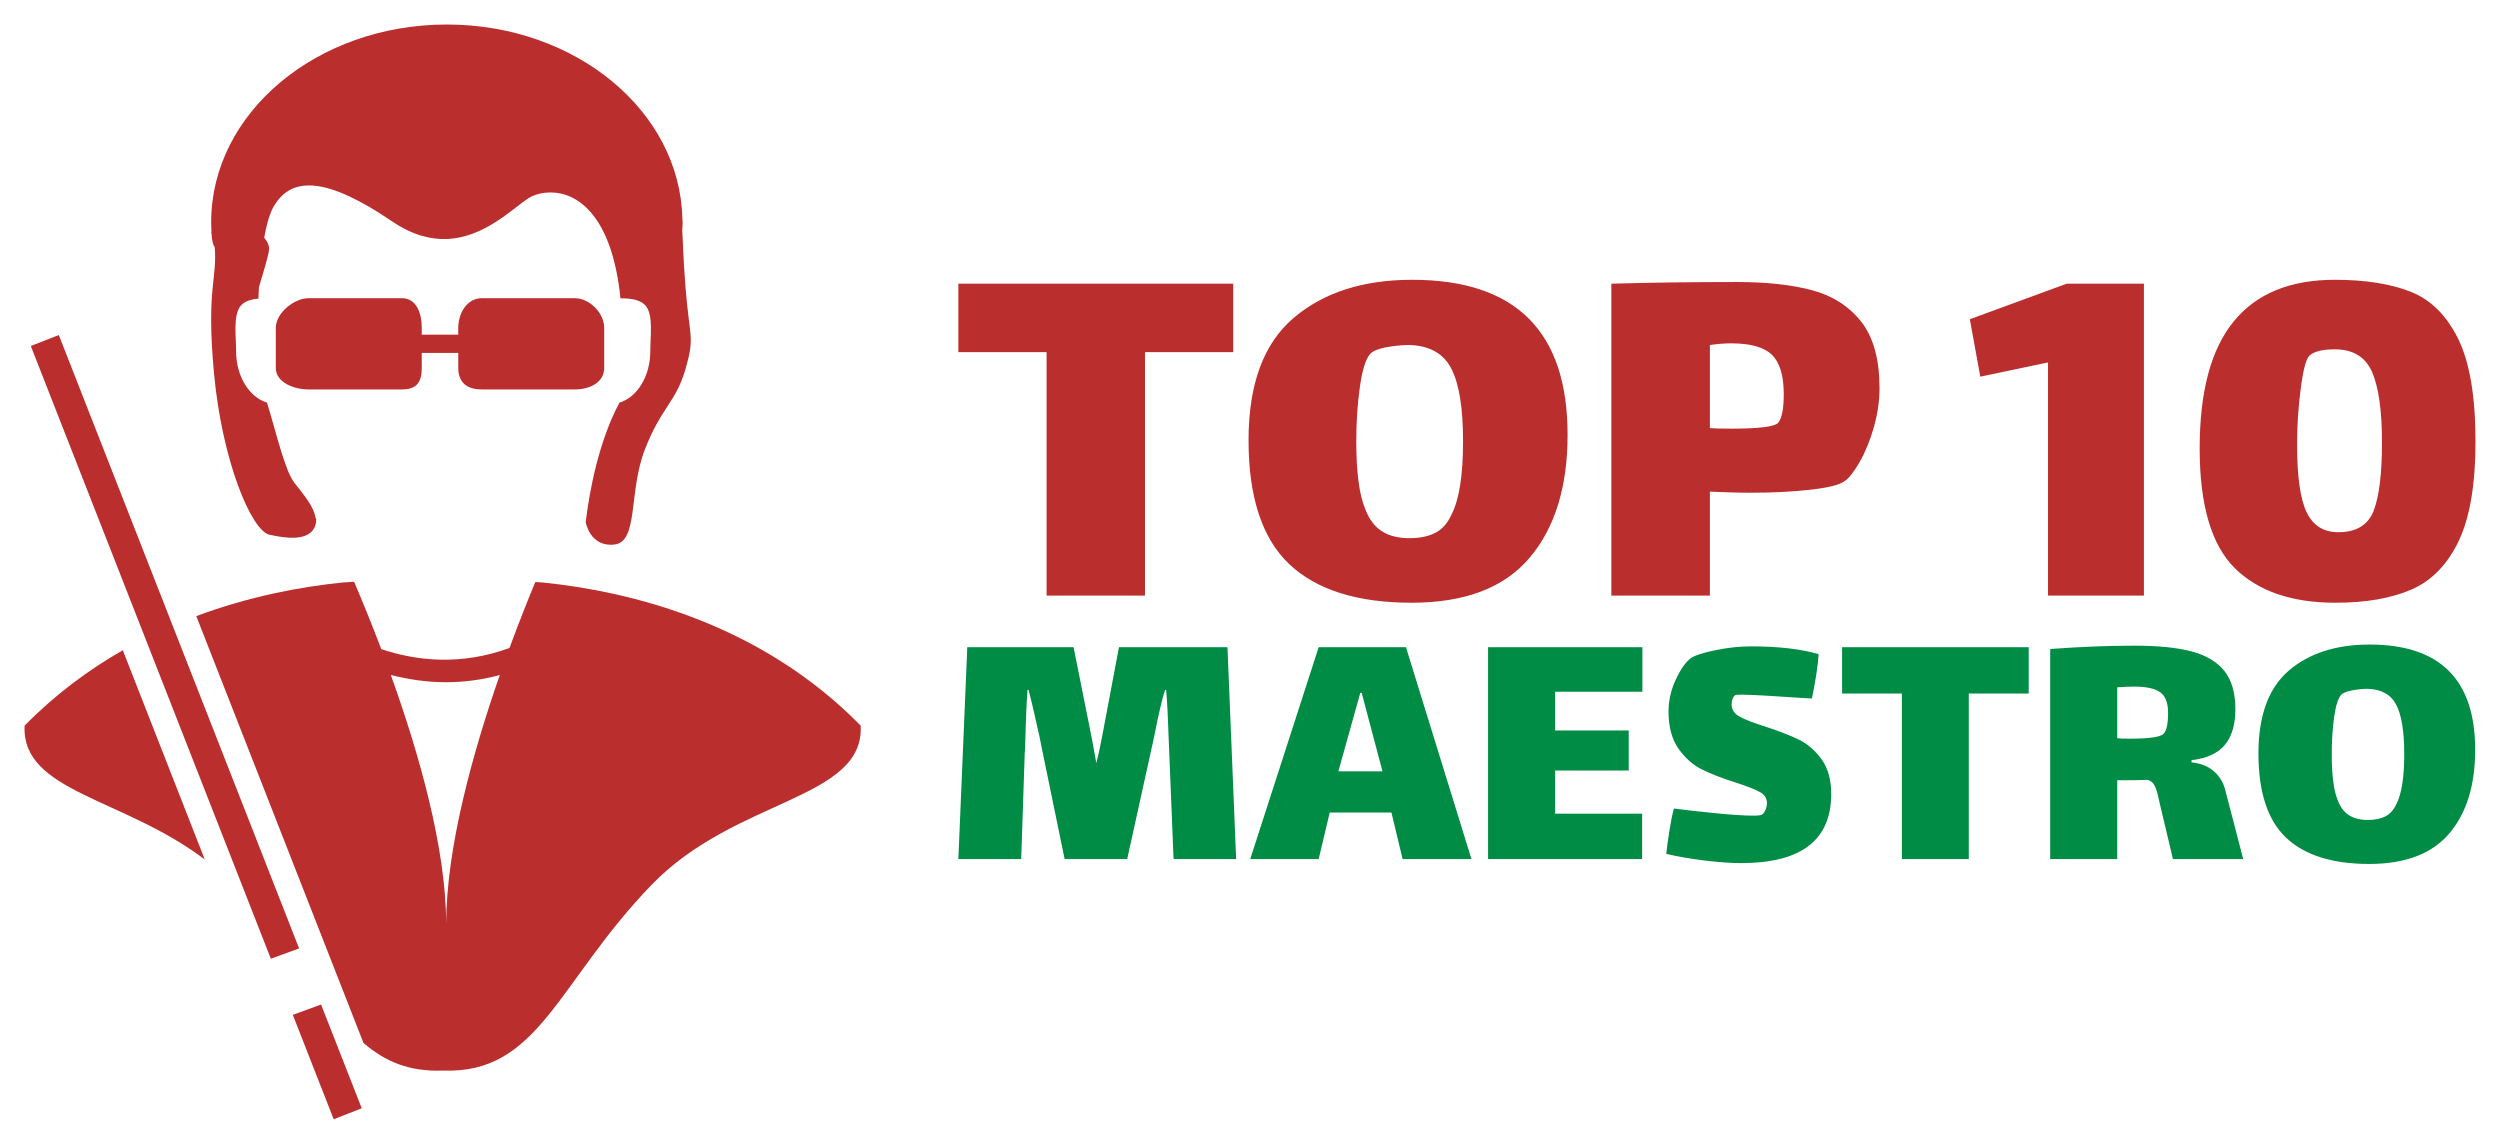
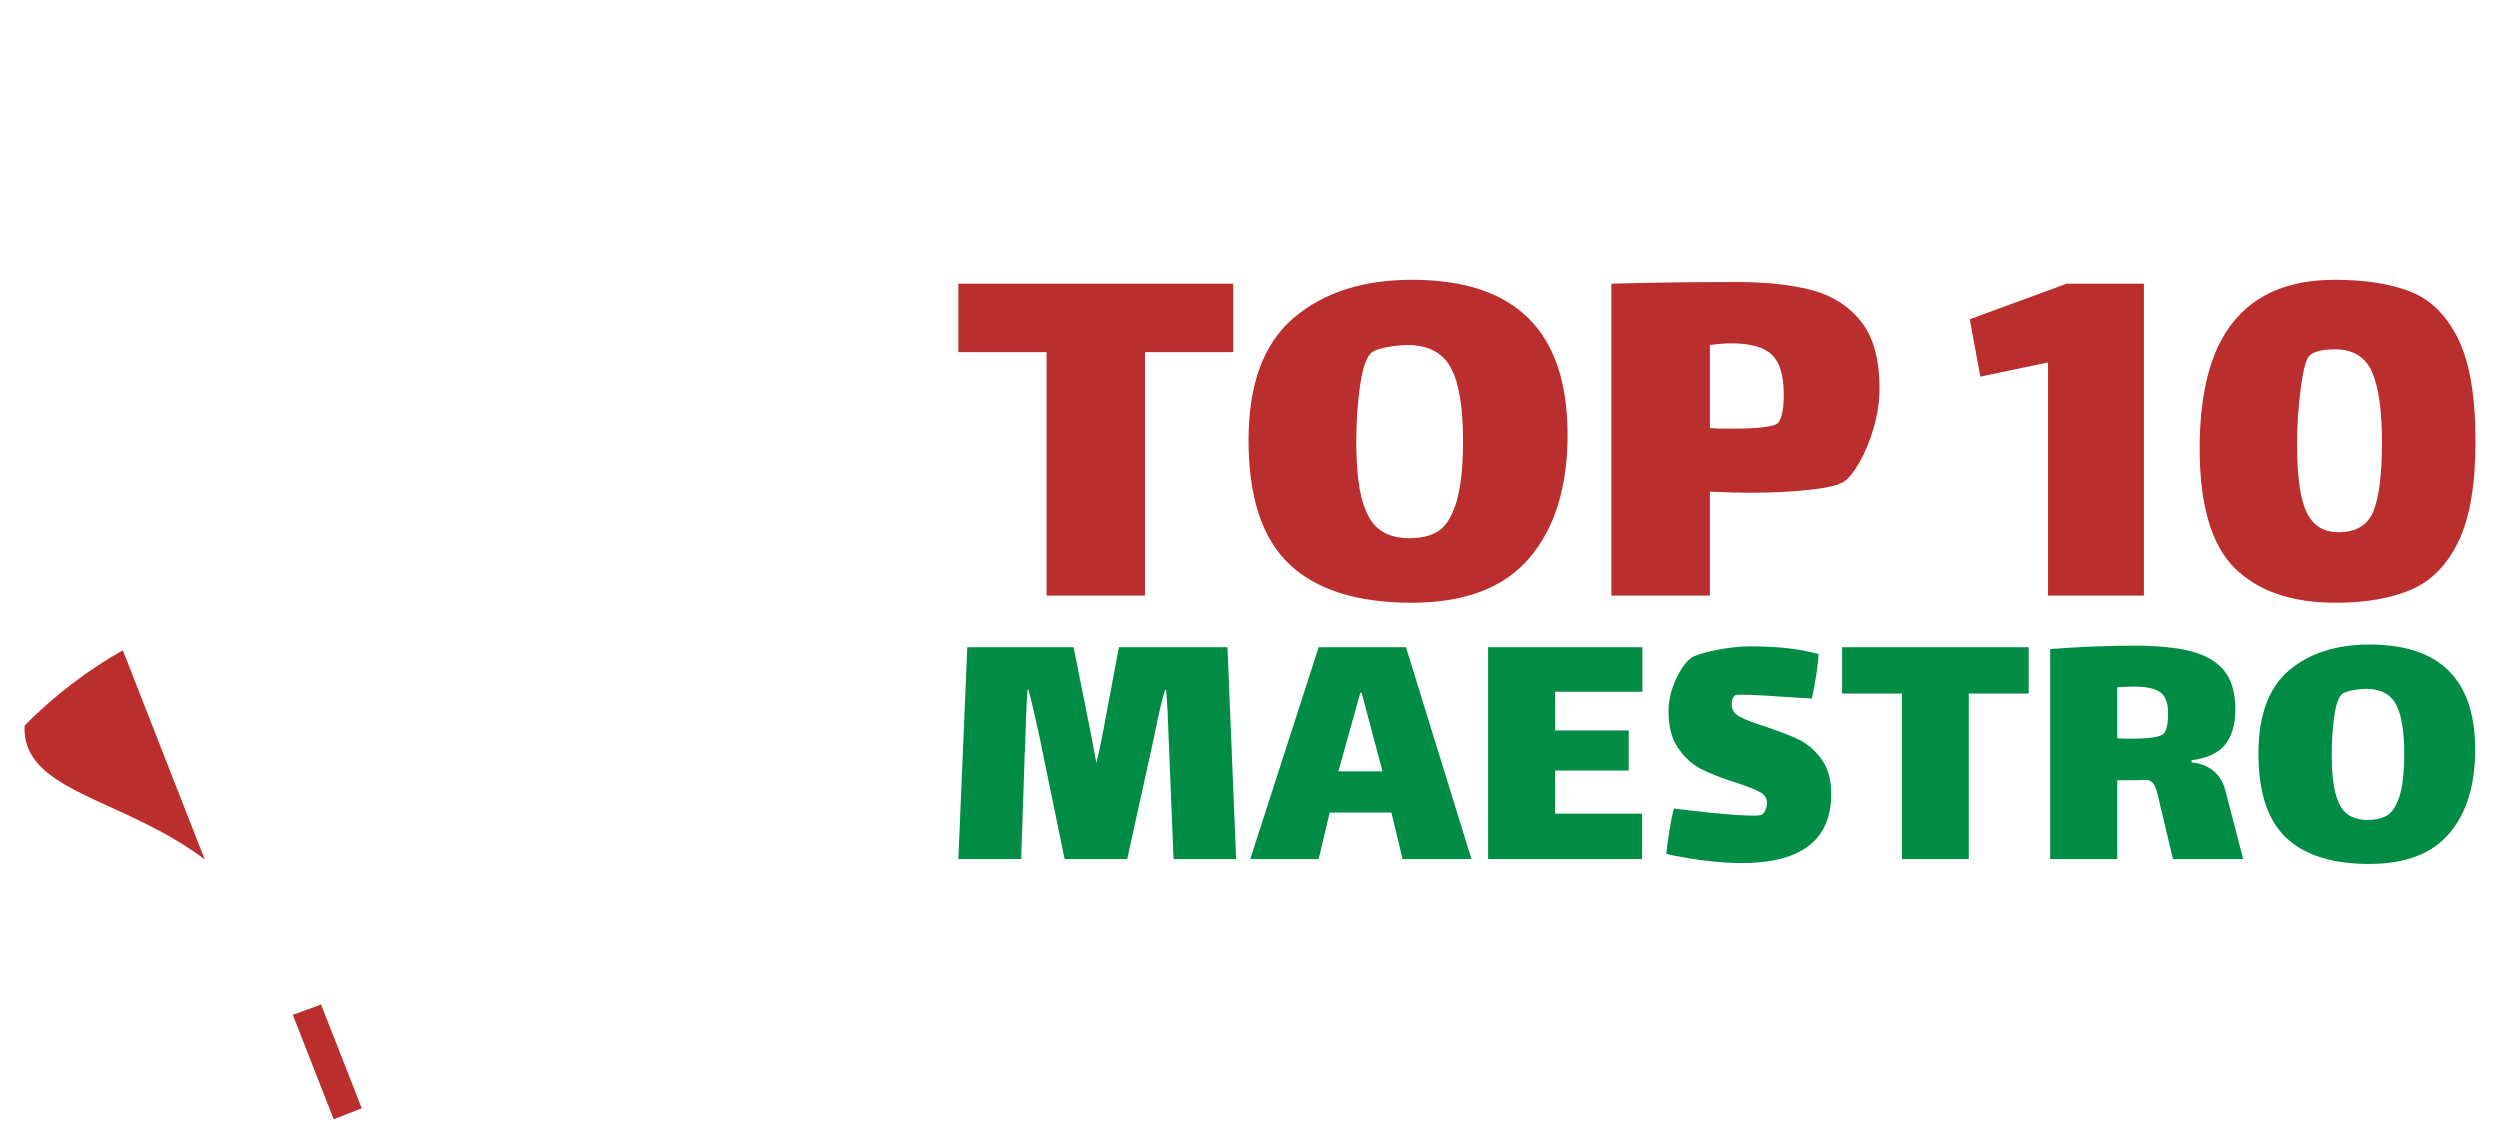
<svg xmlns="http://www.w3.org/2000/svg" version="1.0" x="0" y="0" width="2400" height="1098.012" viewBox="80.316 83.969 179.367 82.061" preserveAspectRatio="xMidYMid meet" color-interpolation-filters="sRGB">
  <g>
    <defs>
      <linearGradient id="92" x1="0%" y1="0%" x2="100%" y2="0%">
        <stop offset="0%" stop-color="#fa71cd" />
        <stop offset="100%" stop-color="#9b59b6" />
      </linearGradient>
      <linearGradient id="93" x1="0%" y1="0%" x2="100%" y2="0%">
        <stop offset="0%" stop-color="#f9d423" />
        <stop offset="100%" stop-color="#f83600" />
      </linearGradient>
      <linearGradient id="94" x1="0%" y1="0%" x2="100%" y2="0%">
        <stop offset="0%" stop-color="#0064d2" />
        <stop offset="100%" stop-color="#1cb0f6" />
      </linearGradient>
      <linearGradient id="95" x1="0%" y1="0%" x2="100%" y2="0%">
        <stop offset="0%" stop-color="#f00978" />
        <stop offset="100%" stop-color="#3f51b1" />
      </linearGradient>
      <linearGradient id="96" x1="0%" y1="0%" x2="100%" y2="0%">
        <stop offset="0%" stop-color="#7873f5" />
        <stop offset="100%" stop-color="#ec77ab" />
      </linearGradient>
      <linearGradient id="97" x1="0%" y1="0%" x2="100%" y2="0%">
        <stop offset="0%" stop-color="#f9d423" />
        <stop offset="100%" stop-color="#e14fad" />
      </linearGradient>
      <linearGradient id="98" x1="0%" y1="0%" x2="100%" y2="0%">
        <stop offset="0%" stop-color="#009efd" />
        <stop offset="100%" stop-color="#2af598" />
      </linearGradient>
      <linearGradient id="99" x1="0%" y1="0%" x2="100%" y2="0%">
        <stop offset="0%" stop-color="#ffcc00" />
        <stop offset="100%" stop-color="#00b140" />
      </linearGradient>
      <linearGradient id="100" x1="0%" y1="0%" x2="100%" y2="0%">
        <stop offset="0%" stop-color="#d51007" />
        <stop offset="100%" stop-color="#ff8177" />
      </linearGradient>
      <linearGradient id="102" x1="0%" y1="0%" x2="100%" y2="0%">
        <stop offset="0%" stop-color="#a2b6df" />
        <stop offset="100%" stop-color="#0c3483" />
      </linearGradient>
      <linearGradient id="103" x1="0%" y1="0%" x2="100%" y2="0%">
        <stop offset="0%" stop-color="#7ac5d8" />
        <stop offset="100%" stop-color="#eea2a2" />
      </linearGradient>
      <linearGradient id="104" x1="0%" y1="0%" x2="100%" y2="0%">
        <stop offset="0%" stop-color="#00ecbc" />
        <stop offset="100%" stop-color="#007adf" />
      </linearGradient>
      <linearGradient id="105" x1="0%" y1="0%" x2="100%" y2="0%">
        <stop offset="0%" stop-color="#b88746" />
        <stop offset="100%" stop-color="#fdf5a6" />
      </linearGradient>
    </defs>
    <g fill="#bb2e2e" class="icon-text-wrapper icon-svg-group iconsvg" transform="translate(82.075,85.728)">
      <g class="iconsvg-imagesvg" transform="translate(0,0)">
        <g>
-           <rect fill="#bb2e2e" fill-opacity="0" stroke-width="2" x="0" y="0" width="60" height="78.544" class="image-rect" />
          <svg filter="url(#colors419770656)" x="0" y="0" width="60" height="78.544" filtersec="colorsf6438354344" class="image-svg-svg primary" style="overflow: visible;">
            <svg version="1.1" x="0px" y="0px" viewBox="8.228 0 45.834 60" enable-background="new 0 0 60 60" xml:space="preserve">
              <rect x="-14" y="-13" display="none" width="198" height="87" />
              <g>
-                 <polygon points="23.277,50.636 10.108,17.018 8.572,17.618 21.728,51.202  " />
                <polygon points="22.932,54.277 25.173,60 26.71,59.398 24.482,53.712  " />
              </g>
              <g>
                <path d="M8.232,38.427c-0.173,3.636,5.4,3.942,9.875,7.336l-4.492-11.469C11.746,35.361,9.913,36.713,8.232,38.427z" />
-                 <path d="M36.629,30.581c-0.136-0.013-0.271-0.017-0.407-0.026c-0.41,0.989-0.902,2.227-1.414,3.616   c-2.665,0.976-5.1,0.709-7.027,0.062c-0.539-1.421-1.059-2.686-1.49-3.693c-0.209,0.013-0.418,0.024-0.629,0.041   c-2.285,0.233-5.102,0.756-8.02,1.842l9.163,23.393c1.164,1.005,2.486,1.585,4.341,1.516c5.291,0.202,6.276-4.828,11.457-10.188   c4.606-4.762,11.649-4.639,11.455-8.716C48.55,32.803,41.421,31.071,36.629,30.581z M28.303,35.647   c0.932,0.241,1.944,0.4,3.025,0.4c0.939,0,1.927-0.118,2.948-0.392c-1.477,4.236-2.938,9.479-2.938,13.654   C31.338,45.132,29.828,39.885,28.303,35.647z" />
              </g>
-               <path d="M44.454,14.389c-0.137-1.739-0.136-2.568-0.179-3.095c0.001-0.044,0.007-0.083,0.009-0.133  c0.02-0.183,0.018-0.365-0.002-0.547C44.14,4.734,38.422,0,31.375,0c-7.134,0-12.917,4.852-12.917,10.835  c0,0.2,0.005,0.368,0.014,0.523l-0.014,0.024c0,0,0.005,0.023,0.018,0.066c0.026,0.4,0.086,0.637,0.176,0.757  c0.147,1.728-0.462,2.252-0.047,6.827c0.447,4.934,2.073,8.71,3.04,8.928c0.971,0.218,2.071,0.34,2.46-0.36  c0.093-0.17,0.121-0.346,0.104-0.529c-0.01-0.012-0.022-0.023-0.033-0.035c-0.071-0.568-0.591-1.202-1.145-1.904  c-0.53-0.67-0.977-2.662-1.513-4.409c-0.969-0.294-1.693-1.44-1.693-2.817c0-0.791-0.164-1.927,0.221-2.45  c0.216-0.293,0.6-0.397,1.002-0.433c0.008-0.203,0.017-0.411,0.028-0.625c0.247-0.86,0.497-1.61,0.552-2.039  c0.029-0.222-0.078-0.458-0.263-0.677c0.128-0.724,0.303-1.356,0.544-1.752c0.437-0.723,1.048-1.109,1.899-1.109  c1.085-0.011,2.565,0.613,4.585,1.979c1.106,0.749,2.117,0.996,3.024,0.955c2.009-0.104,3.505-1.615,4.392-2.212  c0.238-0.16,0.565-0.28,0.938-0.322c0.05-0.006,0.102-0.009,0.154-0.012c0.052-0.003,0.102-0.005,0.156-0.005  c1.439-0.01,3.367,1.213,3.833,5.801c0.535,0.002,1.125,0.058,1.415,0.451c0.385,0.523,0.221,1.659,0.221,2.45  c0,1.376-0.722,2.523-1.691,2.817c-1.139,2.122-1.652,4.883-1.849,6.545c0,0,0.223,1.378,1.564,1.233  c1.34-0.144,0.776-2.866,1.669-5.188c0.895-2.322,1.713-2.611,2.235-4.426C44.976,17.074,44.678,17.218,44.454,14.389z" />
-               <path d="M38.394,15h-5.109C32.479,15,32,15.82,32,16.627V17h-2v-0.373C30,15.82,29.711,15,28.906,15h-5.109  C22.991,15,22,15.82,22,16.627v2.189C22,19.623,22.991,20,23.797,20h5.109C29.711,20,30,19.623,30,18.816V18h2v0.816  C32,19.623,32.479,20,33.285,20h5.109C39.199,20,40,19.623,40,18.816v-2.189C40,15.82,39.199,15,38.394,15z" />
            </svg>
          </svg>
          <defs>
            <filter id="colors419770656">
              <feColorMatrix type="matrix" values="0 0 0 0 0.73  0 0 0 0 0.18  0 0 0 0 0.18  0 0 0 1 0" class="icon-feColorMatrix " />
            </filter>
            <filter id="colorsf6438354344">
              <feColorMatrix type="matrix" values="0 0 0 0 0.996  0 0 0 0 0.996  0 0 0 0 0.996  0 0 0 1 0" class="icon-fecolormatrix" />
            </filter>
            <filter id="colorsb9001077748">
              <feColorMatrix type="matrix" values="0 0 0 0 0  0 0 0 0 0  0 0 0 0 0  0 0 0 1 0" class="icon-fecolormatrix" />
            </filter>
          </defs>
        </g>
      </g>
      <g transform="translate(67,18.315)">
        <g fill-rule="" class="tp-name iconsvg-namesvg">
          <g transform="scale(1)">
            <g>
              <path d="M13.7-17.47L13.7 0 6.64 0 6.64-17.47 0.31-17.47 0.31-22.38 20.03-22.38 20.03-17.47 13.7-17.47ZM32.83 0.51Q26.98 0.51 24.05-2.26 21.13-5.03 21.13-11.15L21.13-11.15Q21.13-17.16 24.35-19.91 27.57-22.66 32.87-22.66L32.87-22.66Q44.02-22.66 44.02-11.54L44.02-11.54Q44.02-5.93 41.29-2.71 38.56 0.51 32.83 0.51L32.83 0.51ZM32.67-4.12Q33.77-4.12 34.52-4.5 35.26-4.87 35.69-5.81L35.69-5.81Q36.52-7.42 36.52-11.07L36.52-11.07Q36.52-14.65 35.69-16.26L35.69-16.26Q34.87-17.91 32.67-17.98L32.67-17.98Q31.85-17.98 30.96-17.81 30.08-17.63 29.84-17.32L29.84-17.32Q29.37-16.77 29.12-14.98 28.86-13.19 28.86-11.07L28.86-11.07Q28.86-7.77 29.49-6.24L29.49-6.24Q29.92-5.1 30.71-4.61 31.49-4.12 32.67-4.12L32.67-4.12ZM56.19-22.5Q59.37-22.5 61.57-21.91 63.77-21.32 65.09-19.65 66.4-17.98 66.4-14.88L66.4-14.88Q66.4-13.51 65.99-12.07 65.58-10.64 64.97-9.58 64.36-8.52 63.89-8.21L63.89-8.21Q63.34-7.81 61.45-7.6 59.57-7.38 57.02-7.38L57.02-7.38Q56.11-7.38 54.23-7.46L54.23-7.46 54.23 0 47.16 0 47.16-22.38Q51.28-22.5 56.19-22.5L56.19-22.5ZM59.14-12.41Q59.53-12.92 59.53-14.45L59.53-14.45Q59.53-16.45 58.68-17.28 57.84-18.1 55.76-18.1L55.76-18.1Q55.05-18.1 54.23-17.98L54.23-17.98 54.23-12.02Q54.62-11.98 55.76-11.98L55.76-11.98Q58.78-11.98 59.14-12.41L59.14-12.41ZM79.83-22.38L85.37-22.38 85.37 0 78.49 0 78.49-16.73 73.63-15.71 72.88-19.83 79.83-22.38ZM99.07-22.66Q102.33-22.66 104.49-21.81 106.65-20.97 107.91-18.44 109.16-15.9 109.16-11.07L109.16-11.07Q109.16-6.44 107.95-3.91 106.73-1.37 104.55-0.43 102.37 0.51 99.11 0.51L99.11 0.51Q94.4 0.51 91.88-1.98 89.37-4.48 89.37-10.56L89.37-10.56Q89.37-16.69 91.81-19.67 94.24-22.66 99.07-22.66L99.07-22.66ZM99.31-4.55Q101.27-4.55 101.86-6.11 102.45-7.66 102.45-10.99L102.45-10.99Q102.45-14.41 101.74-16.04 101.03-17.67 99.07-17.67L99.07-17.67Q97.7-17.67 97.23-17.2L97.23-17.2Q96.87-16.81 96.62-14.84 96.36-12.88 96.36-10.84L96.36-10.84Q96.36-7.38 97.05-5.97 97.74-4.55 99.31-4.55L99.31-4.55Z" transform="translate(-0.31, 22.66)" />
            </g>
            <g fill="#008C45" transform="translate(0,26.17)">
              <g transform="scale(1.002)">
                <path d="M20.28-15.17L20.9 0 16.42 0 16.08-8.36Q16-10.83 15.89-12.11L15.89-12.11 15.81-12.11Q15.49-11.1 15.07-8.97L15.07-8.97 14.93-8.31 13.1 0 8.62 0 7.08-7.48 6.81-8.81Q6.26-11.29 6.04-12.11L6.04-12.11 5.96-12.11Q5.86-10.78 5.78-7.77L5.78-7.77Q5.75-7.59 5.75-7.19L5.75-7.19 5.51 0 1.01 0 1.65-15.17 9.26-15.17 10.57-8.62 10.89-6.87Q11.1-7.69 11.29-8.7L11.29-8.7 12.51-15.17 20.28-15.17ZM32.82 0L32.02-3.33 27.6-3.33 26.81 0 21.91 0 26.81-15.17 33.06-15.17 37.75 0 32.82 0ZM29.89-11.9L29.79-11.9 28.22-6.28 31.38-6.28 29.89-11.9ZM38.94 0L38.94-15.17 49.99-15.17 49.99-11.98 43.74-11.98 43.74-9.21 49.01-9.21 49.01-6.34 43.74-6.34 43.74-3.25 49.97-3.25 49.97 0 38.94 0ZM56.38-11.07Q56.38-10.51 56.95-10.2 57.53-9.88 58.75-9.5L58.75-9.5Q60.21-9.02 61.16-8.57 62.1-8.12 62.81-7.16 63.51-6.2 63.51-4.66L63.51-4.66Q63.51 0.29 57.07 0.29L57.07 0.29Q56.01 0.29 54.48 0.11 52.95-0.08 51.7-0.37L51.7-0.37Q51.75-0.93 51.92-2.01 52.09-3.09 52.25-3.62L52.25-3.62Q53.19-3.49 55.06-3.3 56.94-3.11 57.9-3.11L57.9-3.11Q58.46-3.11 58.56-3.19L58.56-3.19Q58.72-3.3 58.82-3.55 58.91-3.81 58.91-3.99L58.91-3.99Q58.91-4.53 58.4-4.8 57.9-5.08 56.67-5.48L56.67-5.48Q55.21-5.94 54.25-6.42 53.29-6.89 52.57-7.91 51.86-8.92 51.86-10.57L51.86-10.57Q51.86-11.74 52.39-12.87 52.92-14 53.48-14.4L53.48-14.4Q53.91-14.69 55.24-14.96 56.57-15.23 57.74-15.23L57.74-15.23Q60.72-15.23 62.61-14.67L62.61-14.67Q62.58-14.14 62.44-13.2 62.29-12.27 62.13-11.5L62.13-11.5 61.52-11.53Q58.06-11.77 57.1-11.77L57.1-11.77Q56.7-11.77 56.65-11.74L56.65-11.74Q56.54-11.69 56.46-11.5 56.38-11.31 56.38-11.07L56.38-11.07ZM73.36-11.85L73.36 0 68.57 0 68.57-11.85 64.29-11.85 64.29-15.17 77.65-15.17 77.65-11.85 73.36-11.85ZM91.71-5L93.01 0 87.98 0 87.07-3.83Q87.02-4.05 86.9-4.57 86.78-5.08 86.62-5.34 86.46-5.59 86.17-5.67L86.17-5.67Q85.42-5.64 83.99-5.64L83.99-5.64 83.99 0 79.19 0 79.19-15.04Q82.41-15.28 85.21-15.28L85.21-15.28Q87.74-15.28 89.31-14.87 90.88-14.45 91.67-13.46 92.45-12.46 92.45-10.73L92.45-10.73Q92.45-9.1 91.71-8.19 90.96-7.27 89.31-7.08L89.31-7.08 89.31-6.92Q90.24-6.84 90.87-6.32 91.49-5.8 91.71-5L91.71-5ZM83.99-8.65Q84.22-8.62 84.92-8.62L84.92-8.62Q86.97-8.62 87.31-8.97L87.31-8.97Q87.63-9.29 87.63-10.46L87.63-10.46Q87.63-11.55 87.06-11.95 86.49-12.35 85.18-12.35L85.18-12.35Q84.89-12.35 83.99-12.3L83.99-12.3 83.99-8.65ZM102.03 0.35Q98.07 0.35 96.08-1.53 94.1-3.41 94.1-7.56L94.1-7.56Q94.1-11.63 96.28-13.5 98.47-15.36 102.06-15.36L102.06-15.36Q109.62-15.36 109.62-7.83L109.62-7.83Q109.62-4.02 107.77-1.84 105.92 0.35 102.03 0.35L102.03 0.35ZM101.93-2.8Q102.67-2.8 103.18-3.05 103.68-3.3 103.98-3.94L103.98-3.94Q104.54-5.03 104.54-7.51L104.54-7.51Q104.54-9.93 103.98-11.02L103.98-11.02Q103.42-12.14 101.93-12.19L101.93-12.19Q101.37-12.19 100.77-12.07 100.17-11.95 100.01-11.74L100.01-11.74Q99.69-11.37 99.52-10.16 99.35-8.94 99.35-7.51L99.35-7.51Q99.35-5.27 99.77-4.23L99.77-4.23Q100.06-3.46 100.6-3.13 101.13-2.8 101.93-2.8L101.93-2.8Z" transform="translate(-1.01, 15.36)" />
              </g>
            </g>
          </g>
        </g>
      </g>
    </g>
    <defs v-gra="od" />
  </g>
</svg>